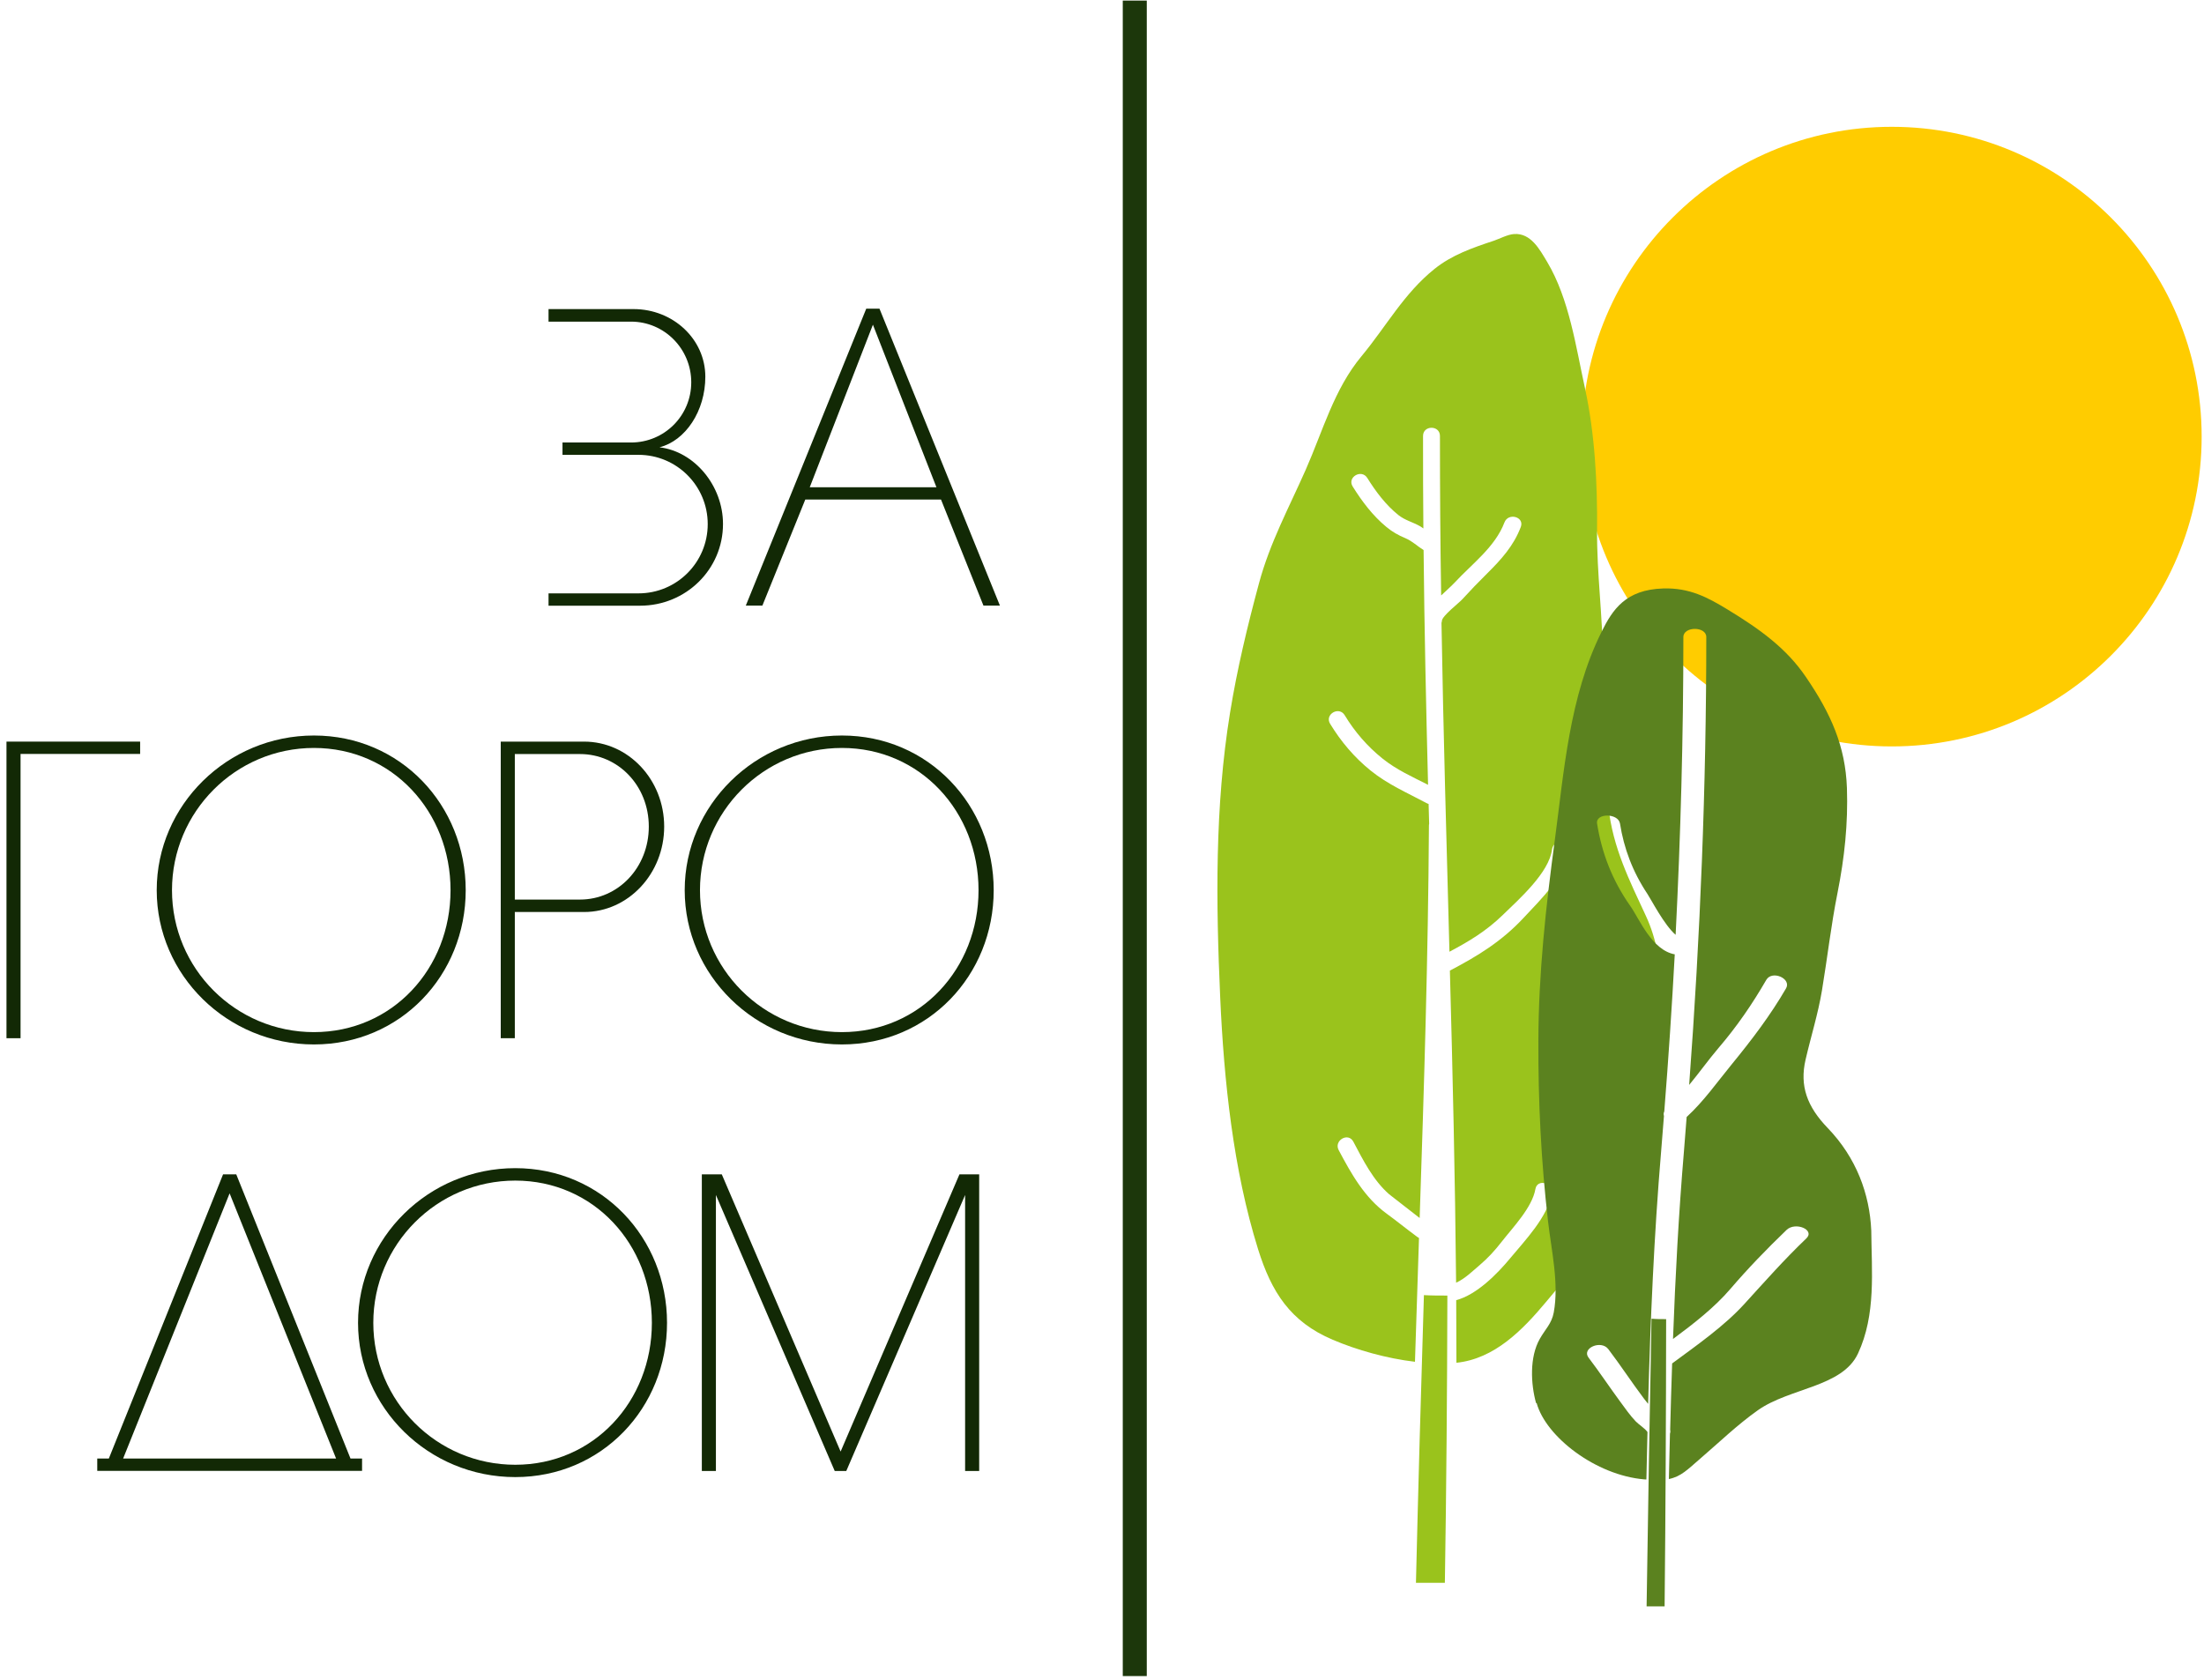
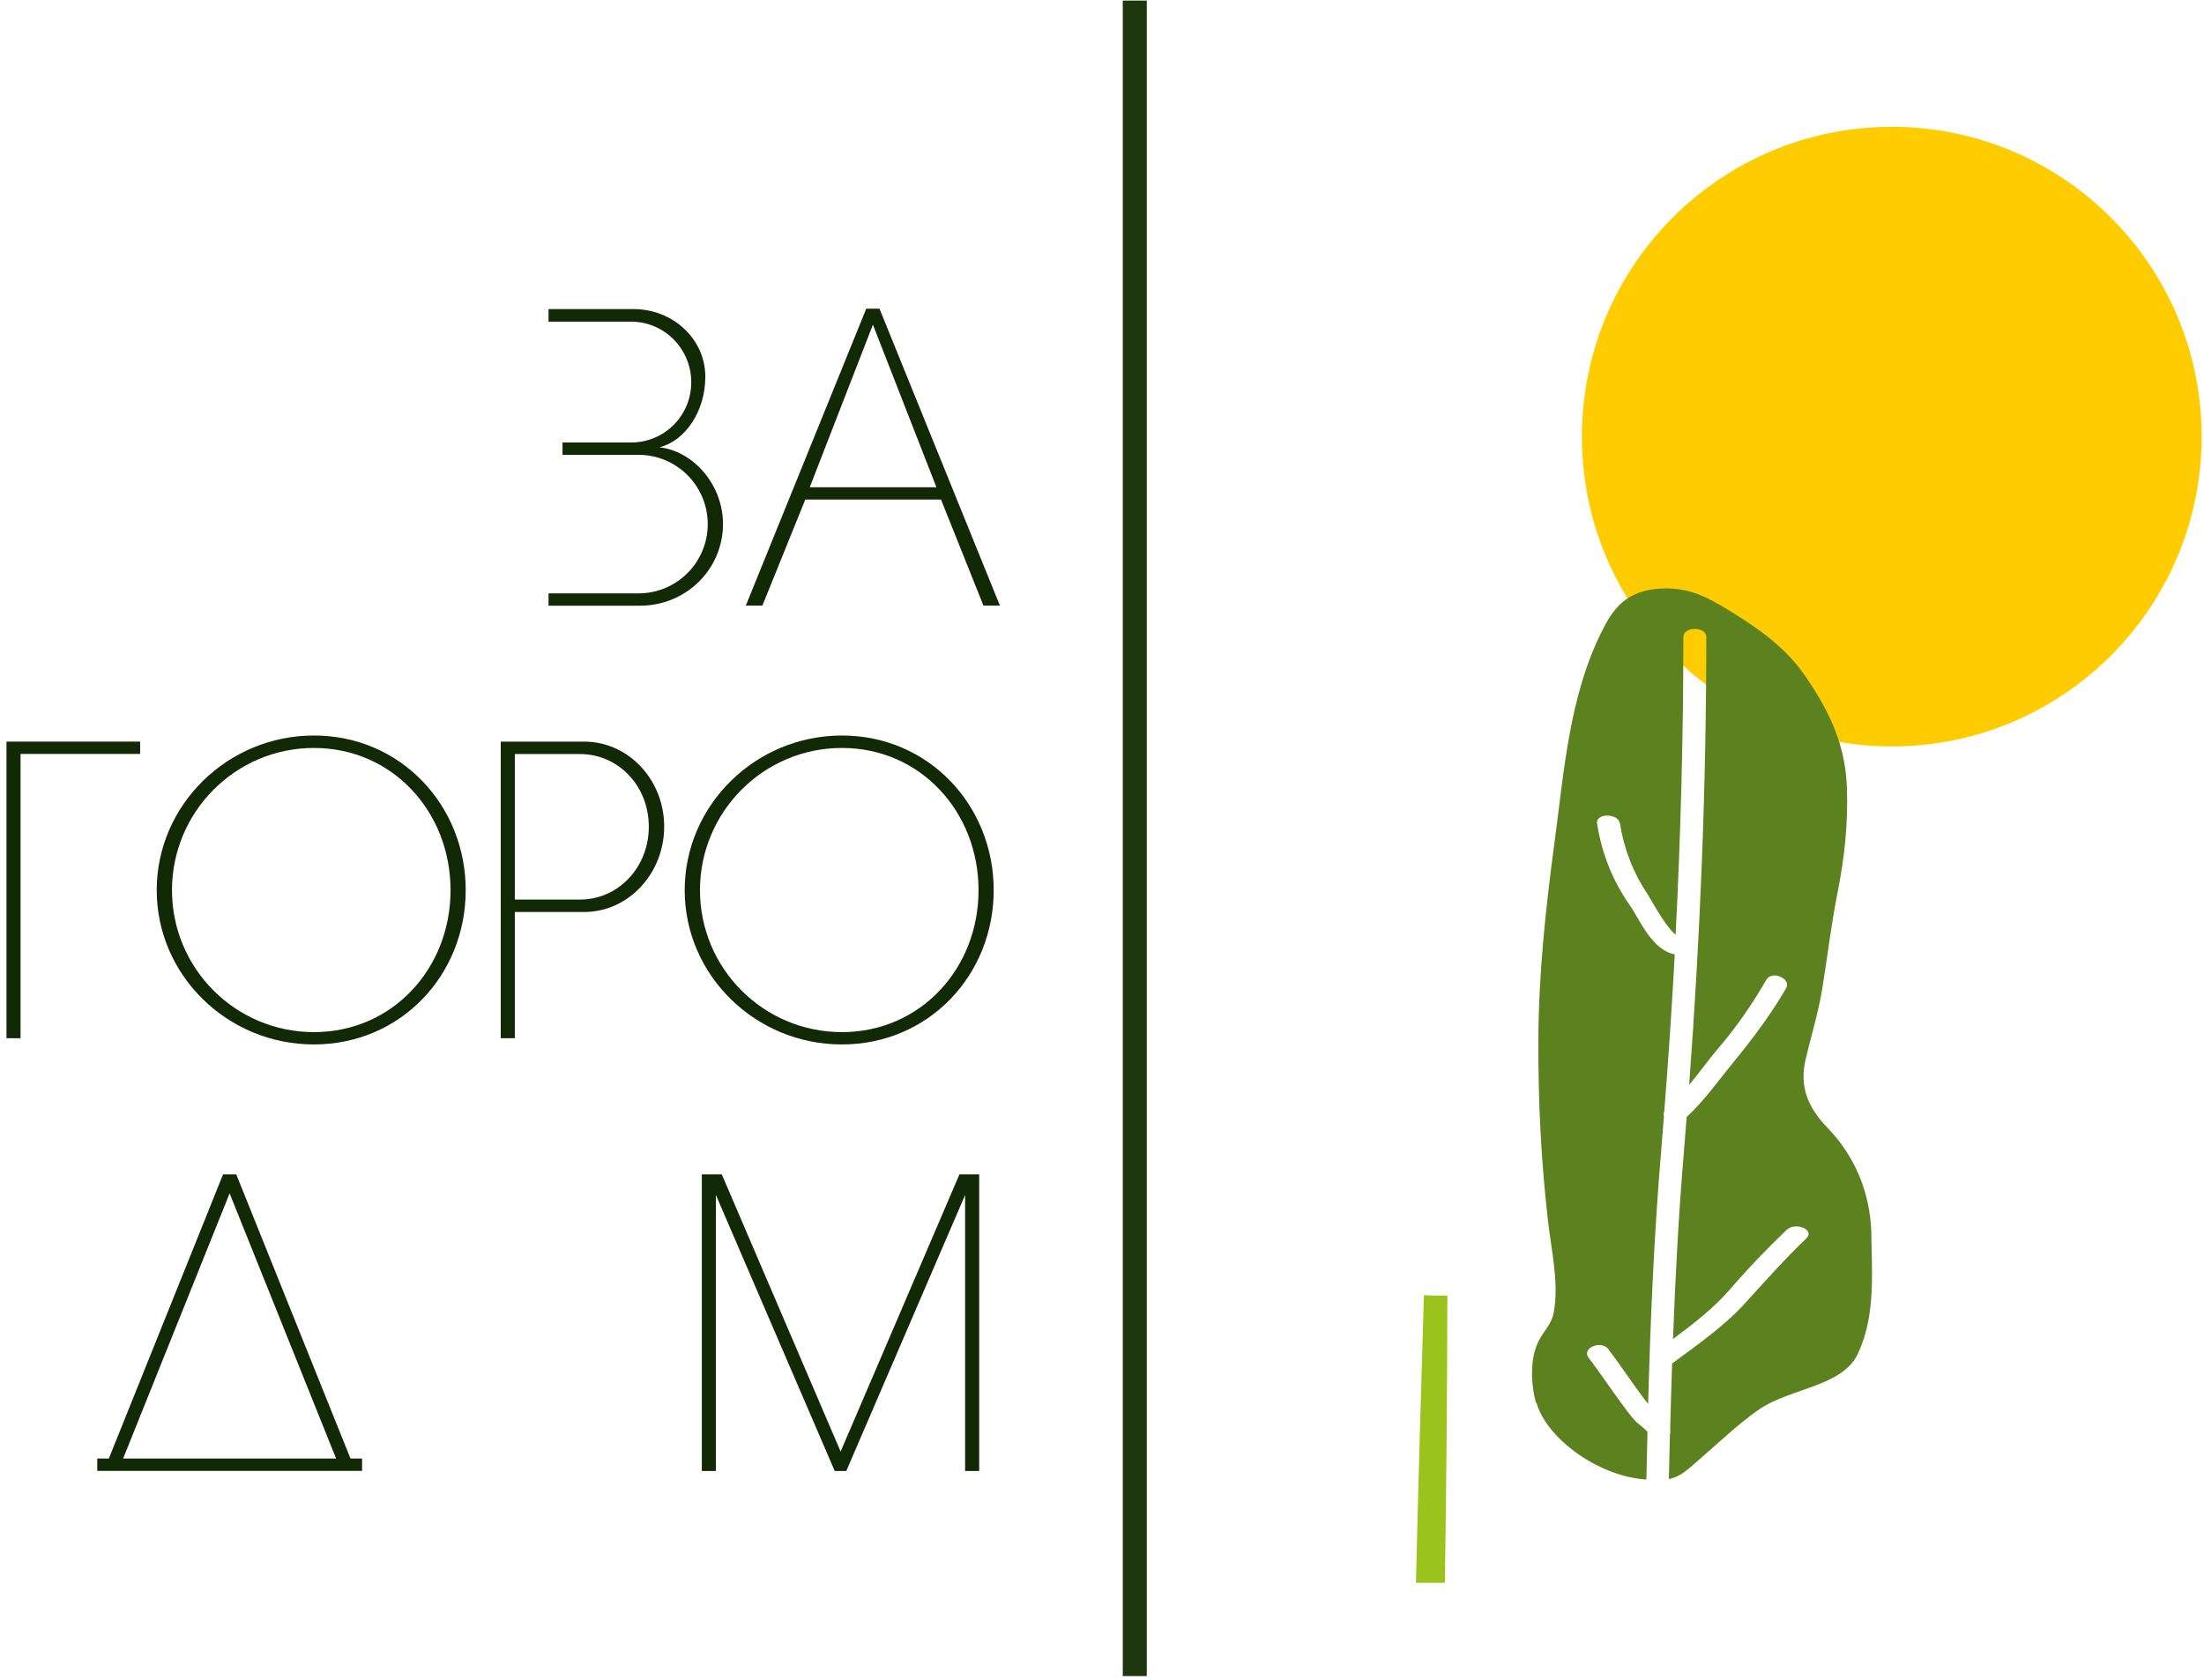
<svg xmlns="http://www.w3.org/2000/svg" width="202" height="154" viewBox="0 0 202 154" fill="none">
  <path fill-rule="evenodd" clip-rule="evenodd" d="M173.384 11.624C189.074 11.624 201.784 24.344 201.784 40.024C201.784 55.704 189.064 68.424 173.384 68.424C157.704 68.424 144.984 55.704 144.984 40.024C144.984 24.344 157.704 11.624 173.384 11.624Z" fill="#FFCC00" />
  <path fill-rule="evenodd" clip-rule="evenodd" d="M105.104 0.054H102.904V153.644H105.104V0.054Z" fill="#1C370B" />
  <path d="M50.274 28.334H58.064C61.694 28.334 64.644 31.094 64.644 34.534C64.644 37.674 62.834 40.394 60.444 41.004C63.654 41.384 66.264 44.524 66.264 48.034C66.264 52.194 62.864 55.524 58.664 55.524H50.274V54.394H58.514C62.034 54.394 64.864 51.554 64.864 48.044C64.864 44.534 62.024 41.694 58.514 41.694H51.554V40.564H57.834C60.894 40.564 63.354 38.104 63.354 35.044C63.354 31.984 60.894 29.484 57.834 29.484H50.274V28.354V28.334Z" fill="#122905" />
  <path d="M68.355 55.514L79.394 28.294H80.605L91.644 55.514H90.135L86.245 45.794H73.805L69.874 55.514H68.365H68.355ZM85.825 44.664L80.004 29.764L74.215 44.664H85.825Z" fill="#122905" />
  <path d="M1.884 69.123V95.173H0.594V67.983H12.844V69.113H1.884V69.123Z" fill="#122905" />
  <path d="M14.363 81.604C14.363 73.814 20.833 67.424 28.773 67.424C36.713 67.424 42.683 73.814 42.683 81.604C42.683 89.394 36.713 95.744 28.773 95.744C20.833 95.744 14.363 89.394 14.363 81.604ZM15.763 81.604C15.763 88.784 21.583 94.614 28.773 94.614C35.963 94.614 41.293 88.794 41.293 81.604C41.293 74.414 35.963 68.564 28.773 68.564C21.583 68.564 15.763 74.424 15.763 81.604Z" fill="#122905" />
  <path d="M45.894 67.983H53.534C57.584 67.983 60.873 71.463 60.873 75.773C60.873 80.083 57.584 83.603 53.534 83.603H47.184V95.173H45.894V67.983ZM47.184 82.463H53.154C56.673 82.463 59.464 79.513 59.464 75.773C59.464 72.033 56.663 69.123 53.154 69.123H47.184V82.473V82.463Z" fill="#122905" />
  <path d="M62.754 81.604C62.754 73.814 69.224 67.424 77.164 67.424C85.104 67.424 91.074 73.814 91.074 81.604C91.074 89.394 85.104 95.744 77.164 95.744C69.224 95.744 62.754 89.394 62.754 81.604ZM64.154 81.604C64.154 88.784 69.974 94.614 77.164 94.614C84.354 94.614 89.684 88.794 89.684 81.604C89.684 74.414 84.354 68.564 77.164 68.564C69.974 68.564 64.154 74.424 64.154 81.604Z" fill="#122905" />
  <path d="M9.974 133.704L20.444 107.654H21.654L32.124 133.704H33.184V134.834H8.914V133.704H9.974ZM11.294 133.704H30.804L21.044 109.394L11.284 133.704H11.294Z" fill="#122905" />
-   <path d="M32.815 121.264C32.815 113.474 39.284 107.084 47.224 107.084C55.164 107.084 61.134 113.474 61.134 121.264C61.134 129.054 55.164 135.404 47.224 135.404C39.284 135.404 32.815 129.054 32.815 121.264ZM34.214 121.264C34.214 128.444 40.034 134.274 47.224 134.274C54.414 134.274 59.745 128.454 59.745 121.264C59.745 114.074 54.414 108.224 47.224 108.224C40.034 108.224 34.214 114.084 34.214 121.264Z" fill="#122905" />
  <path d="M64.344 107.654H66.154L77.044 133.064L87.934 107.654H89.744V134.844H88.454V109.544L77.564 134.844H76.504L65.614 109.544V134.844H64.324V107.654H64.344Z" fill="#122905" />
  <path d="M132.654 118.764C131.934 118.764 131.224 118.764 130.504 118.724C130.234 127.514 129.984 136.304 129.774 145.094C130.654 145.094 131.544 145.094 132.424 145.094C132.564 136.314 132.634 127.534 132.654 118.754V118.764Z" fill="#9AC31C" />
-   <path d="M129.824 113.334C128.914 112.664 128.034 111.944 127.114 111.274C125.064 109.784 123.864 107.634 122.694 105.434C122.224 104.554 123.564 103.764 124.034 104.654C124.934 106.354 125.844 108.184 127.314 109.474C127.454 109.594 129.174 110.914 130.114 111.654C130.514 99.674 130.894 87.694 130.964 75.704C130.964 75.644 130.964 75.584 130.984 75.524C130.964 74.914 130.954 74.304 130.934 73.694C130.864 73.674 130.794 73.654 130.734 73.614C128.954 72.664 127.184 71.904 125.604 70.624C124.114 69.414 122.904 67.984 121.904 66.344C121.384 65.484 122.724 64.704 123.244 65.564C124.164 67.084 125.314 68.414 126.694 69.524C127.984 70.564 129.434 71.204 130.884 71.944C130.704 64.774 130.544 57.594 130.474 50.424C129.904 50.074 129.444 49.604 128.804 49.334C128.154 49.064 127.604 48.754 127.064 48.304C125.814 47.274 124.824 45.954 123.974 44.594C123.444 43.744 124.784 42.964 125.314 43.814C126.094 45.064 127.004 46.284 128.164 47.214C128.784 47.704 129.474 47.854 130.144 48.234C130.254 48.294 130.354 48.374 130.454 48.444C130.434 45.614 130.414 42.794 130.424 39.964C130.424 38.964 131.974 38.964 131.974 39.964C131.974 44.834 132.004 49.704 132.084 54.584C132.534 54.154 132.984 53.764 133.314 53.414C134.914 51.684 137.024 50.154 137.884 47.894C138.234 46.964 139.734 47.374 139.384 48.304C138.724 50.044 137.594 51.284 136.284 52.584C135.504 53.354 134.744 54.144 134.004 54.954C133.694 55.294 132.184 56.454 132.154 56.904C132.154 56.974 132.134 57.034 132.114 57.094C132.284 67.144 132.574 77.194 132.844 87.244C134.624 86.304 136.214 85.354 137.744 83.864C139.214 82.434 141.974 80.004 142.244 77.874C142.374 76.894 143.924 76.884 143.794 77.874C143.484 80.294 141.244 82.414 139.654 84.124C137.634 86.294 135.444 87.634 132.884 88.974C133.144 98.514 133.364 108.044 133.454 117.584C134.244 117.244 135.074 116.424 135.634 115.954C136.374 115.324 137.014 114.624 137.604 113.864C138.654 112.514 140.424 110.704 140.724 108.994C140.894 108.014 142.394 108.434 142.224 109.404C141.854 111.554 139.754 113.724 138.394 115.364C137.244 116.754 135.344 118.694 133.464 119.184C133.474 121.104 133.484 123.014 133.484 124.924C136.974 124.564 139.544 121.924 141.684 119.364C143.814 116.814 146.054 114.254 147.734 111.384C149.824 107.444 151.154 102.514 151.824 98.124C152.494 93.684 152.784 88.124 150.864 83.994C149.324 80.674 147.824 77.704 147.414 73.984C147.284 72.744 147.494 71.534 147.434 70.294C147.394 69.234 147.124 68.184 147.024 67.124C146.804 64.944 146.904 62.714 146.904 60.514C146.904 56.524 146.344 52.604 146.374 48.604C146.414 44.354 146.174 39.744 145.264 35.584C144.434 31.794 143.824 27.414 141.814 24.034C141.114 22.864 140.304 21.344 138.764 21.454C138.174 21.494 137.454 21.884 136.894 22.074C134.964 22.714 133.084 23.364 131.484 24.644C128.664 26.904 127.044 29.934 124.784 32.654C122.264 35.684 121.244 39.504 119.674 43.054C118.124 46.564 116.394 49.734 115.384 53.484C114.324 57.414 113.384 61.334 112.734 65.344C111.334 73.964 111.444 82.734 111.834 91.444C112.174 99.054 113.024 107.214 115.304 114.514C116.534 118.454 118.264 121.164 122.144 122.814C124.354 123.754 127.064 124.524 129.684 124.834C129.804 121.054 129.924 117.264 130.054 113.484C129.974 113.444 129.904 113.394 129.824 113.334Z" fill="#9AC31C" />
-   <path d="M152.704 120.924C152.254 120.924 151.814 120.924 151.364 120.884C151.194 129.674 151.044 138.464 150.914 147.254C151.464 147.254 152.014 147.254 152.564 147.254C152.654 138.474 152.694 129.694 152.704 120.914V120.924Z" fill="#5B821F" />
  <path d="M140.784 128.624C140.294 126.864 140.174 124.404 141.124 122.734C141.634 121.834 142.214 121.334 142.404 120.314C142.894 117.654 142.194 114.654 141.884 111.994C141.244 106.454 140.974 101.004 140.994 95.414C141.014 89.204 141.674 83.154 142.504 76.984C143.344 70.734 143.824 63.884 146.774 57.944C147.804 55.854 149.004 54.054 152.424 53.944C154.844 53.864 156.524 54.774 158.304 55.854C161.334 57.694 163.734 59.444 165.504 62.044C167.814 65.424 169.134 68.404 169.274 72.234C169.384 75.494 169.054 78.614 168.414 81.834C167.814 84.834 167.484 87.804 166.984 90.804C166.624 92.954 165.974 95.014 165.484 97.134C164.924 99.544 165.624 101.444 167.504 103.394C170.144 106.134 171.354 109.454 171.504 112.794C171.534 116.504 171.954 120.514 170.284 124.084C168.844 127.164 164.034 127.214 161.114 129.274C159.234 130.604 157.584 132.204 155.884 133.664C154.664 134.714 154.094 135.344 152.954 135.584C152.984 134.194 153.014 132.804 153.054 131.424C153.094 131.314 153.104 131.194 153.074 131.064C153.074 131.064 153.074 131.054 153.074 131.044C153.124 129.024 153.184 127.004 153.254 124.984C153.254 124.984 153.274 124.984 153.284 124.964C155.594 123.264 158.054 121.534 159.874 119.534C161.734 117.494 163.514 115.474 165.554 113.524C166.374 112.734 164.554 111.974 163.744 112.744C161.904 114.514 160.194 116.284 158.584 118.164C157.144 119.844 155.254 121.324 153.334 122.744C153.544 117.014 153.854 111.284 154.334 105.564C154.424 104.504 154.504 103.444 154.584 102.394C156.164 100.944 157.404 99.164 158.694 97.594C160.574 95.294 162.254 93.084 163.694 90.604C164.214 89.704 162.414 88.914 161.884 89.824C160.604 92.034 159.214 94.074 157.474 96.104C156.574 97.164 155.734 98.344 154.814 99.454C155.834 85.764 156.384 72.124 156.384 58.394C156.384 57.404 154.284 57.404 154.284 58.394C154.284 67.524 154.034 76.604 153.574 85.694C152.534 84.804 151.334 82.464 150.994 81.954C149.624 79.894 148.834 77.764 148.474 75.494C148.314 74.524 146.224 74.514 146.374 75.494C146.804 78.174 147.744 80.674 149.434 83.074C150.244 84.224 151.394 87.104 153.494 87.484C153.234 92.284 152.914 97.074 152.534 101.884C152.464 102.024 152.464 102.164 152.504 102.304C152.414 103.384 152.334 104.474 152.244 105.554C151.594 113.264 151.264 120.974 151.054 128.694C150.924 128.534 150.804 128.374 150.674 128.214C149.544 126.714 148.544 125.174 147.404 123.674C146.744 122.804 144.934 123.584 145.594 124.454C146.614 125.794 147.524 127.174 148.514 128.514C148.954 129.114 149.384 129.734 149.914 130.294C150.174 130.574 150.764 130.934 150.994 131.274C150.954 132.724 150.924 134.174 150.894 135.624C150.824 135.624 150.764 135.624 150.704 135.614C146.264 135.244 141.684 131.714 140.834 128.614L140.784 128.624Z" fill="#5B821F" />
</svg>